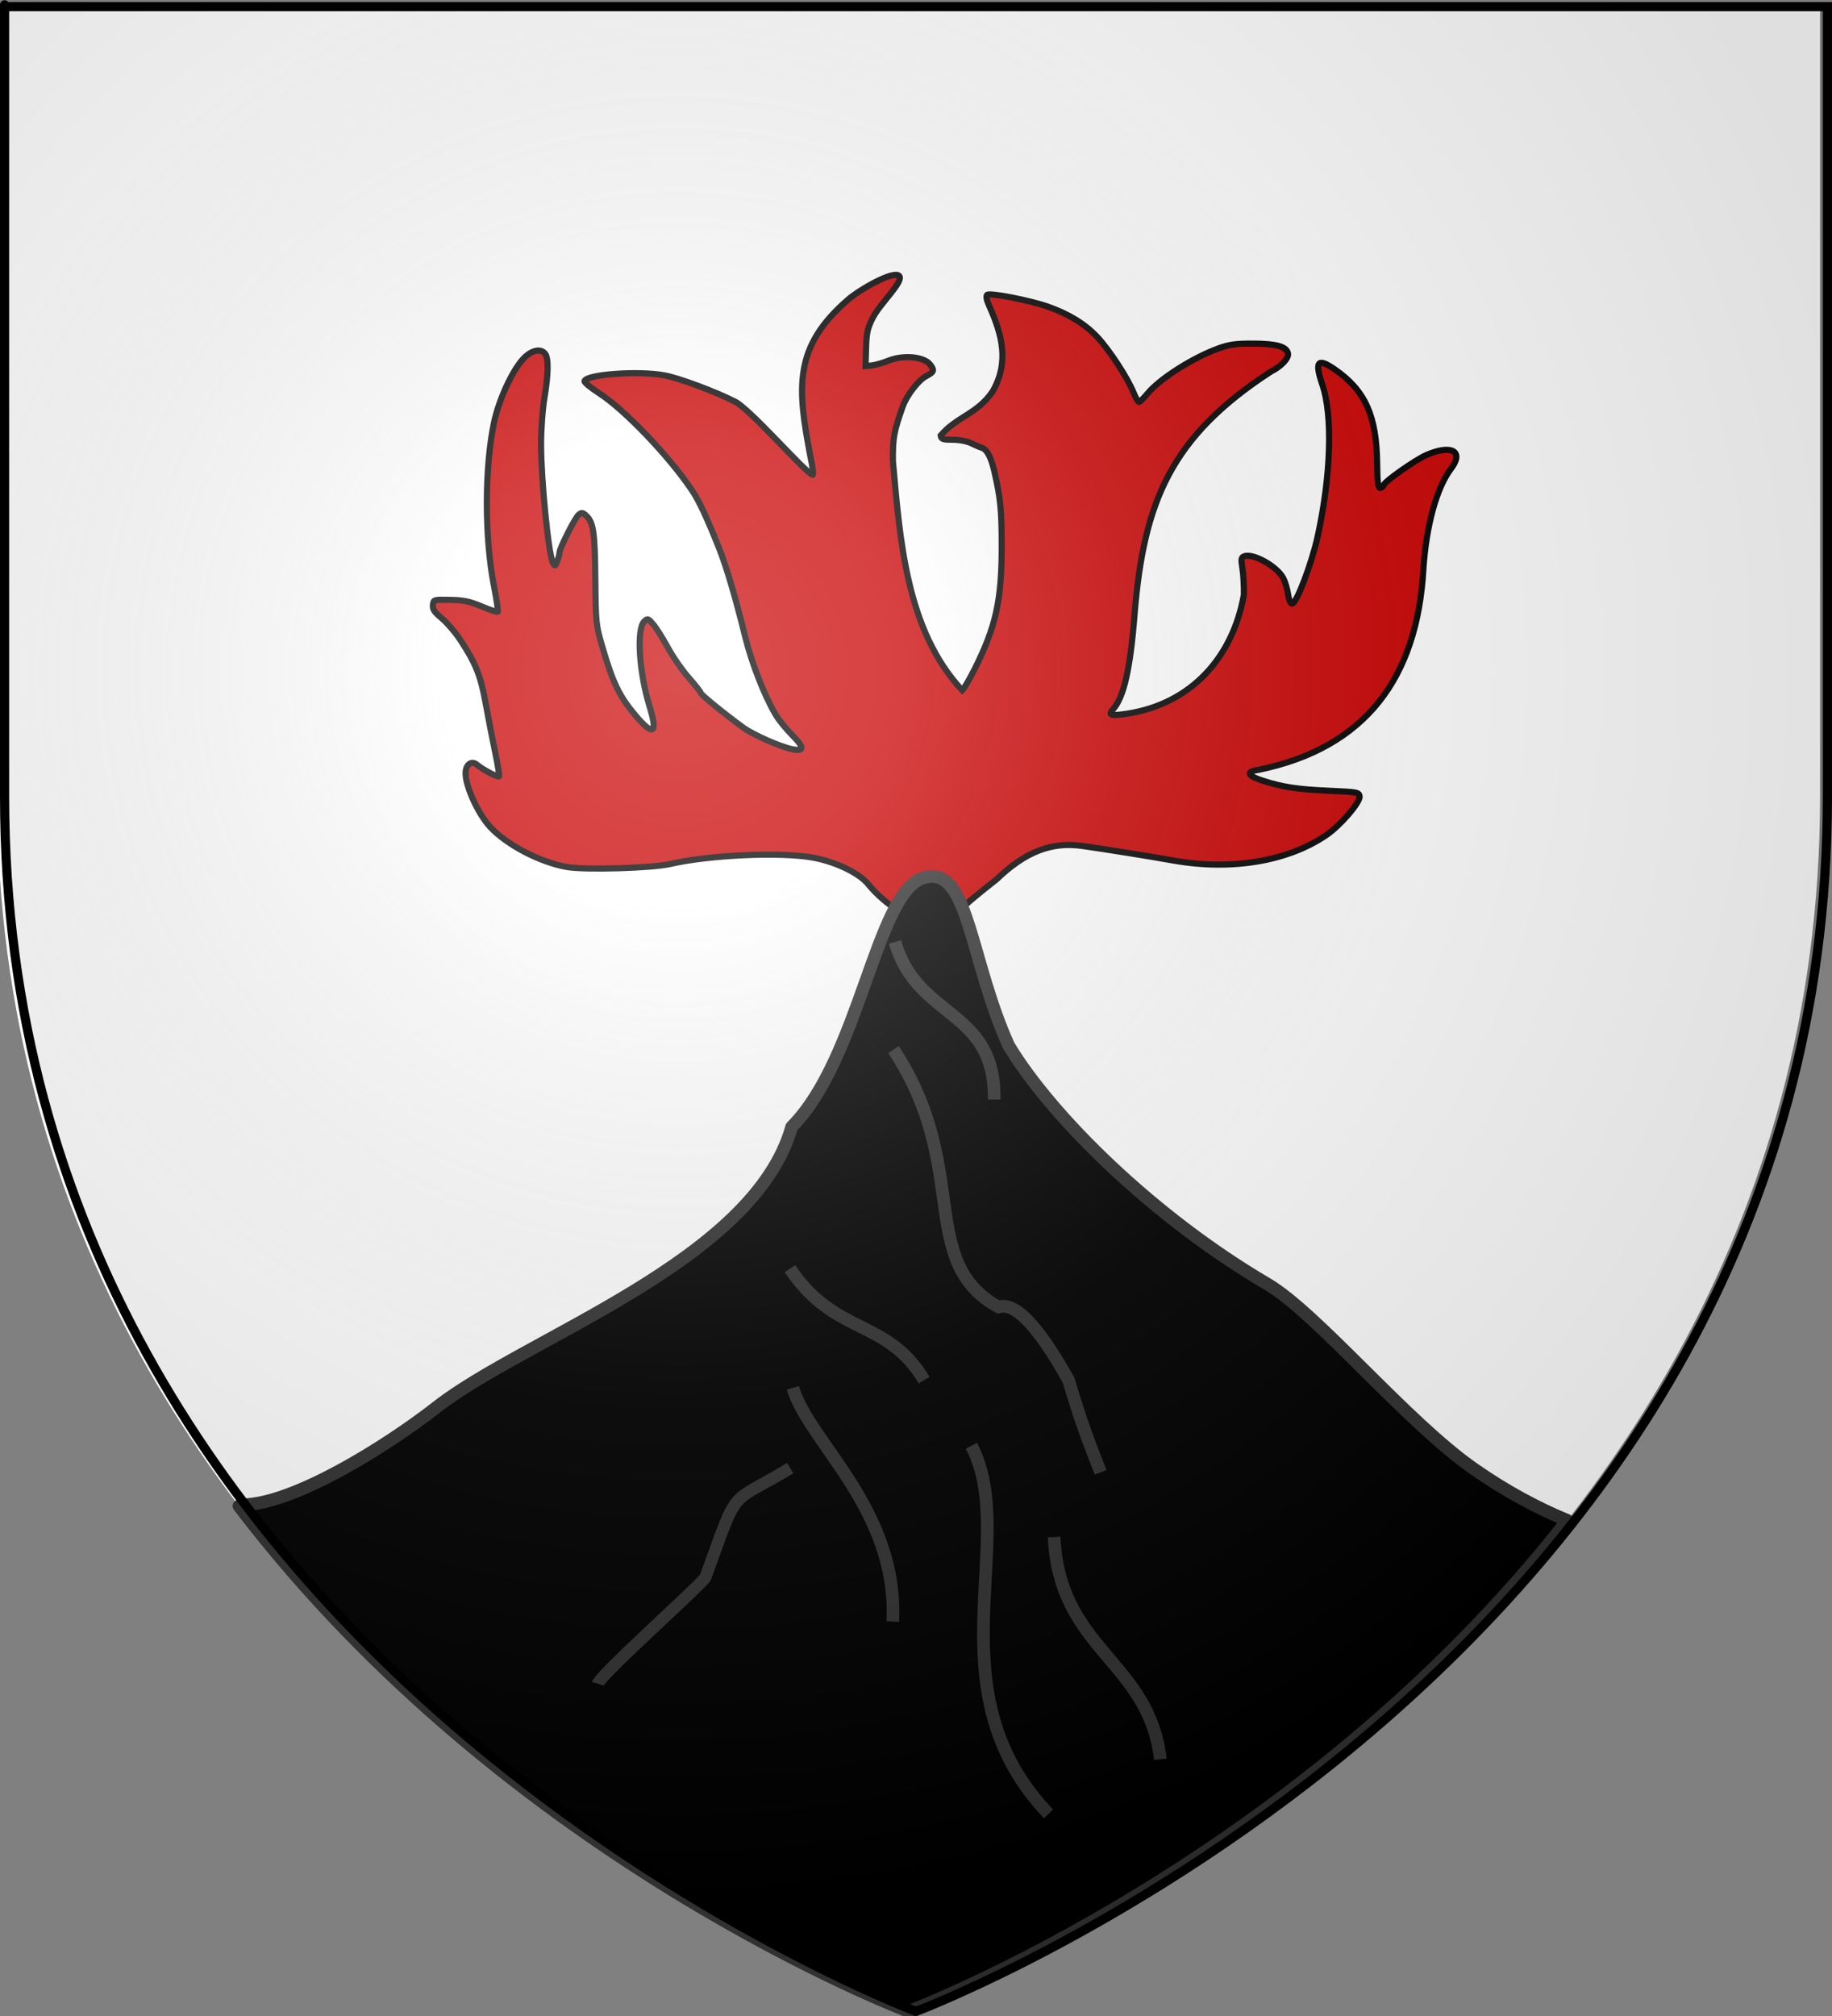
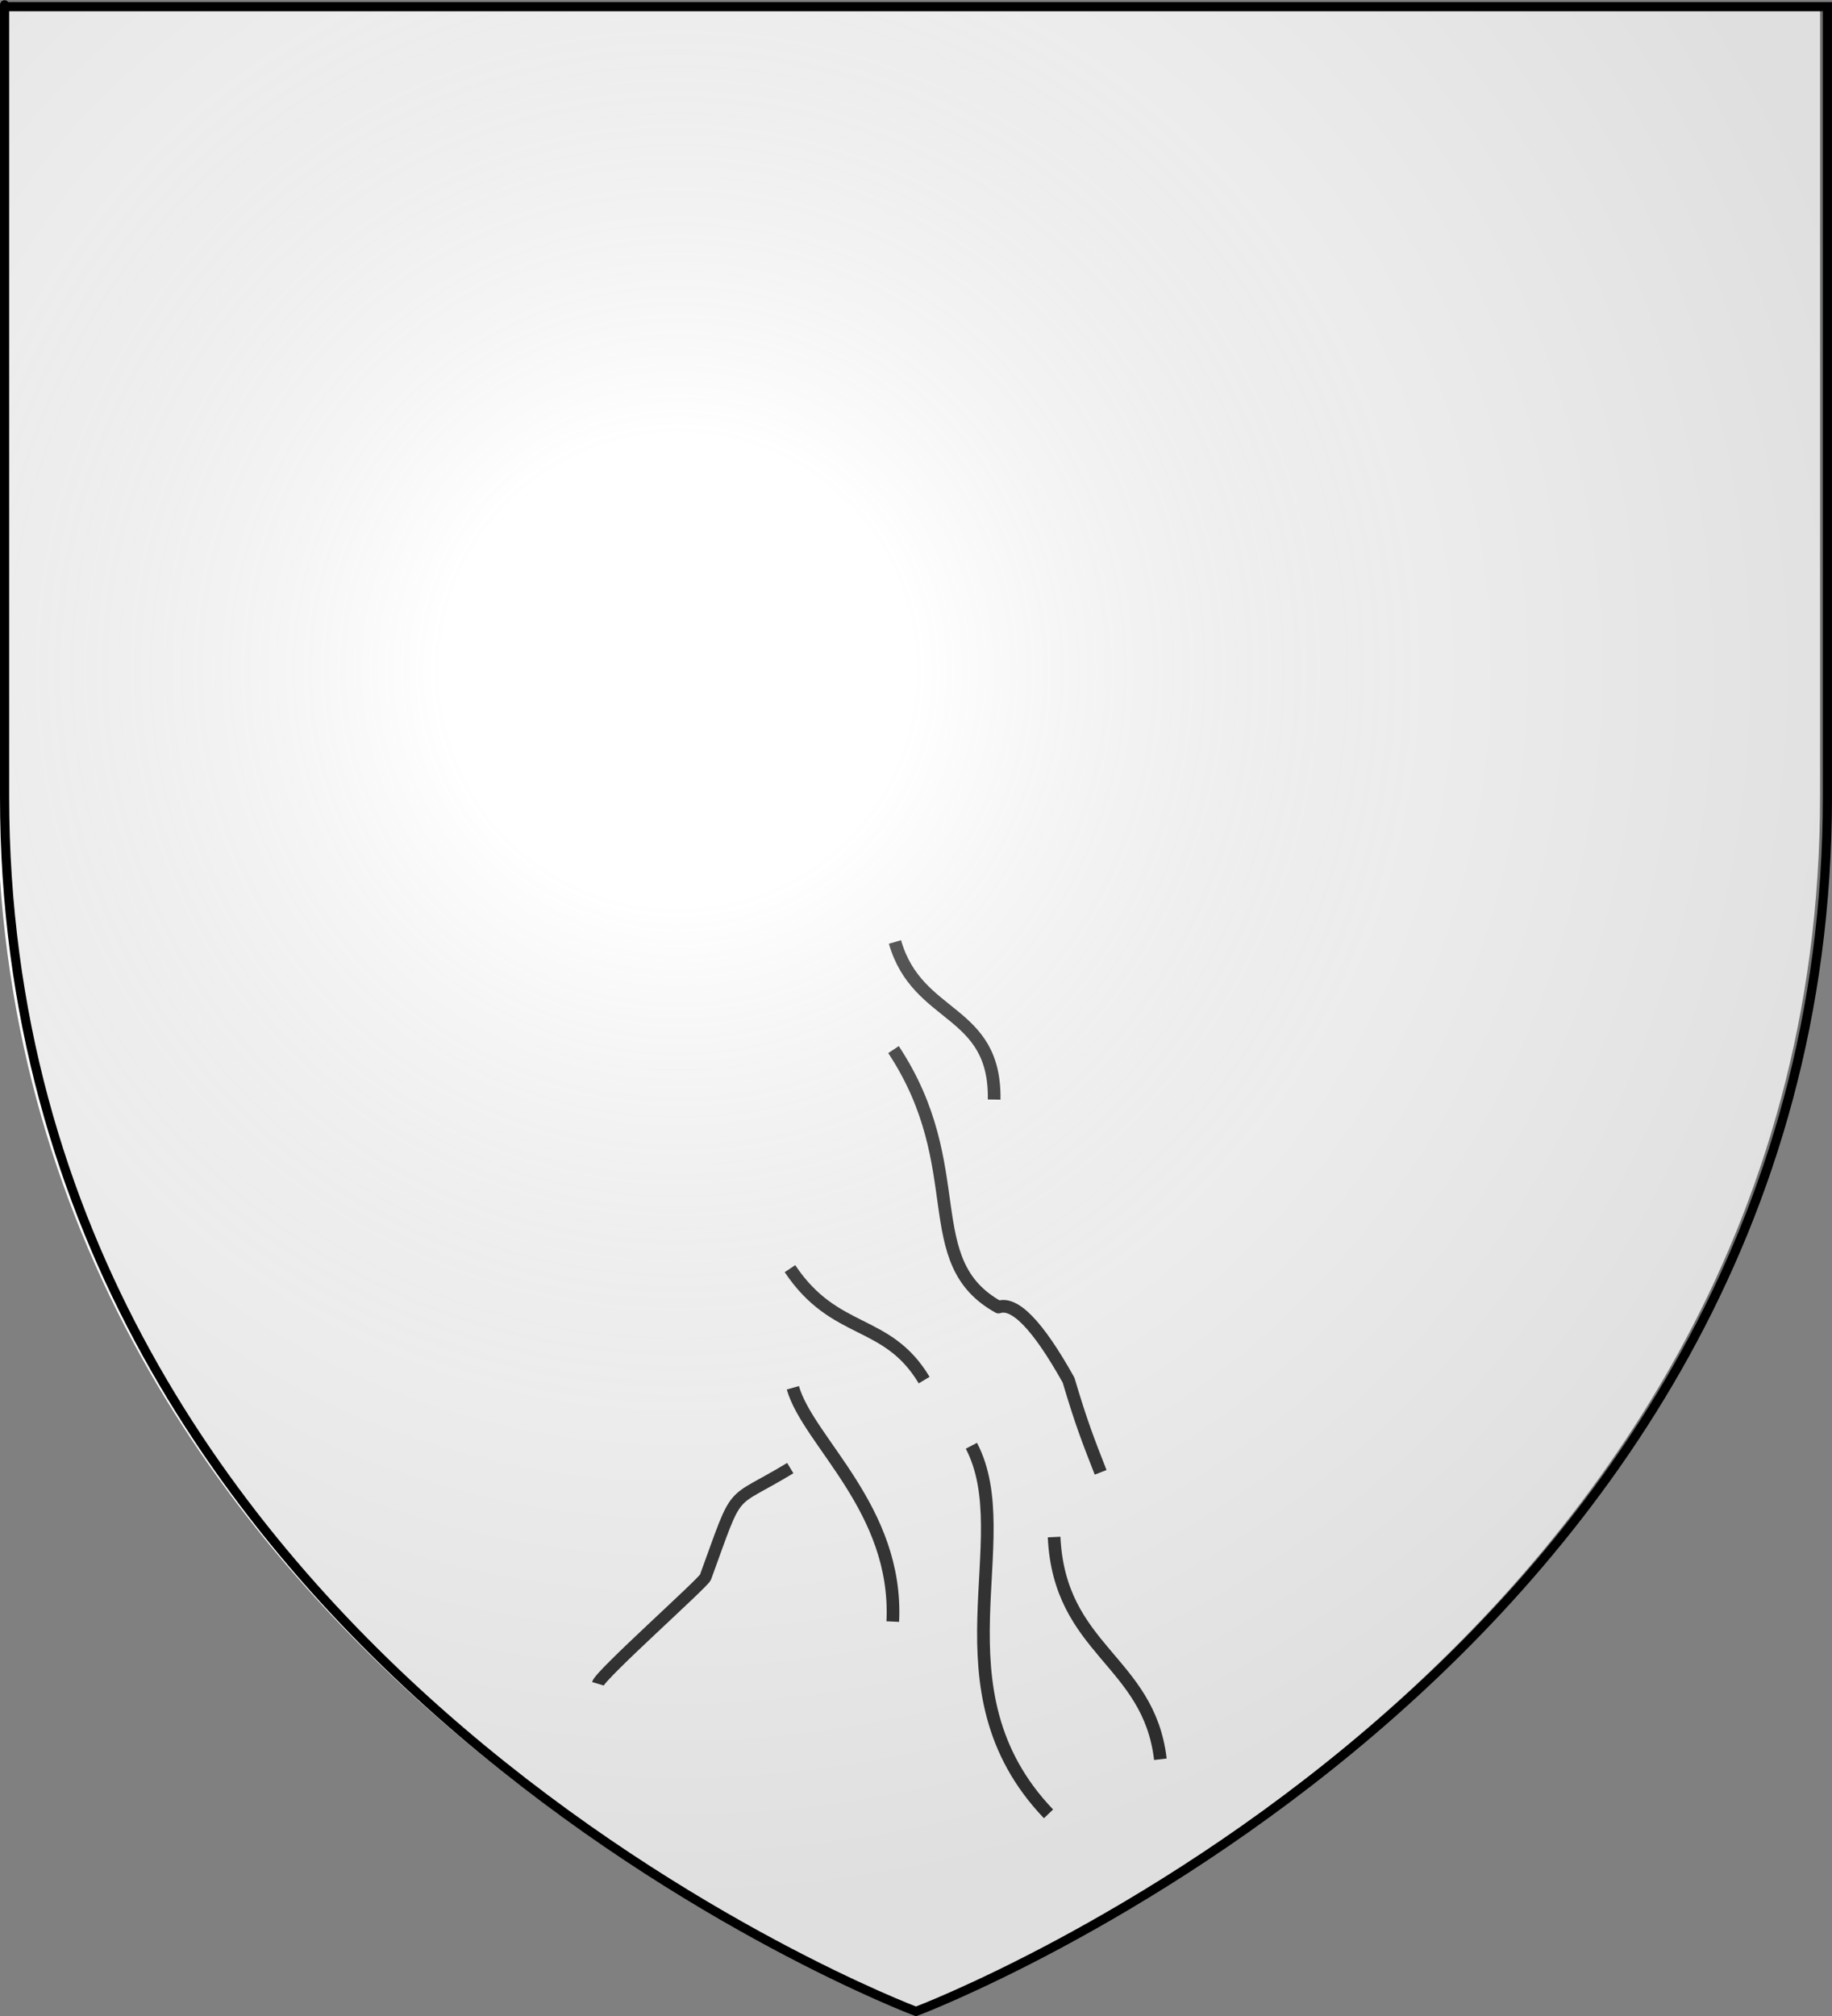
<svg xmlns="http://www.w3.org/2000/svg" xmlns:ns1="http://sodipodi.sourceforge.net/DTD/sodipodi-0.dtd" xmlns:ns2="http://www.inkscape.org/namespaces/inkscape" xmlns:xlink="http://www.w3.org/1999/xlink" height="660" width="600" version="1.0" id="svg2" ns1:version="0.32" ns2:version="0.44.1" ns1:docname="Blason_Neuviller-sur-Moselle_54.svg" ns1:docbase="O:\blasons" ns2:export-filename="/Users/olivier/Desktop/Blason Rouge/Blason_Vide_3D.png" ns2:export-xdpi="144" ns2:export-ydpi="144">
  <rect width="100%" height="100%" fill="#808080" stroke="none" />
  <ns1:namedview ns2:window-height="712" ns2:window-width="1024" ns2:pageshadow="2" ns2:pageopacity="0.0" guidetolerance="10.0" gridtolerance="10.0" objecttolerance="10.0" borderopacity="1.0" bordercolor="#666666" pagecolor="#ffffff" id="base" showgrid="false" height="660px" ns2:zoom="0.77248022" ns2:cx="301.20942" ns2:cy="353.24693" ns2:window-x="-4" ns2:window-y="-4" ns2:current-layer="layer3" showguides="true" ns2:guide-bbox="true" />
  <desc id="desc4">Flag of Canton of Valais (Wallis)</desc>
  <defs id="defs6">
    <linearGradient id="linearGradient2893">
      <stop style="stop-color:white;stop-opacity:0.314;" offset="0" id="stop2895" />
      <stop id="stop2897" offset="0.19" style="stop-color:white;stop-opacity:0.251;" />
      <stop style="stop-color:#6b6b6b;stop-opacity:0.125;" offset="0.6" id="stop2901" />
      <stop style="stop-color:black;stop-opacity:0.125;" offset="1" id="stop2899" />
    </linearGradient>
    <linearGradient id="linearGradient2885">
      <stop id="stop2887" offset="0" style="stop-color:white;stop-opacity:1;" />
      <stop style="stop-color:white;stop-opacity:1;" offset="0.229" id="stop2891" />
      <stop id="stop2889" offset="1" style="stop-color:black;stop-opacity:1;" />
    </linearGradient>
    <linearGradient id="linearGradient2955">
      <stop id="stop2867" offset="0" style="stop-color:#fd0000;stop-opacity:1;" />
      <stop style="stop-color:#e77275;stop-opacity:0.659;" offset="0.5" id="stop2873" />
      <stop style="stop-color:black;stop-opacity:0.323;" offset="1" id="stop2959" />
    </linearGradient>
    <radialGradient ns2:collect="always" xlink:href="#linearGradient2955" id="radialGradient2961" cx="225.524" cy="218.901" fx="225.524" fy="218.901" r="300" gradientTransform="matrix(-4.167939e-4,2.183,-1.884,-3.599562e-4,615.597,-289.121)" gradientUnits="userSpaceOnUse" />
    <polygon id="star" transform="scale(53,53)" points="0,-1 0.588,0.809 -0.951,-0.309 0.951,-0.309 -0.588,0.809 0,-1 " />
    <clipPath id="clip">
      <path d="M 0,-200 L 0,600 L 300,600 L 300,-200 L 0,-200 z " id="path10" />
    </clipPath>
    <radialGradient ns2:collect="always" xlink:href="#linearGradient2955" id="radialGradient1911" gradientUnits="userSpaceOnUse" gradientTransform="matrix(-4.167939e-4,2.183,-1.884,-3.599562e-4,615.597,-289.121)" cx="225.524" cy="218.901" fx="225.524" fy="218.901" r="300" />
    <radialGradient ns2:collect="always" xlink:href="#linearGradient2955" id="radialGradient2865" gradientUnits="userSpaceOnUse" gradientTransform="matrix(0,1.749,-1.593,-1.049767e-7,551.788,-191.29)" cx="225.524" cy="218.901" fx="225.524" fy="218.901" r="300" />
    <radialGradient ns2:collect="always" xlink:href="#linearGradient2955" id="radialGradient2871" gradientUnits="userSpaceOnUse" gradientTransform="matrix(0,1.386,-1.323,-5.741131e-8,-158.082,-109.541)" cx="225.524" cy="218.901" fx="225.524" fy="218.901" r="300" />
    <radialGradient ns2:collect="always" xlink:href="#linearGradient2893" id="radialGradient3163" gradientUnits="userSpaceOnUse" gradientTransform="matrix(1.353,0,0,1.349,-77.629,-85.747)" cx="221.445" cy="226.331" fx="221.445" fy="226.331" r="300" />
    <radialGradient gradientTransform="matrix(1.353,0,0,1.349,-77.629,-85.747)" gradientUnits="userSpaceOnUse" xlink:href="#linearGradient2893" id="radialGradient9547" fy="226.331" fx="221.445" r="300" cy="226.331" cx="221.445" />
    <radialGradient gradientTransform="matrix(0,1.386,-1.323,-5.741131e-8,-158.082,-109.541)" gradientUnits="userSpaceOnUse" xlink:href="#linearGradient2955" id="radialGradient9545" fy="218.901" fx="225.524" r="300" cy="218.901" cx="225.524" />
    <radialGradient gradientTransform="matrix(0,1.749,-1.593,-1.049767e-7,551.788,-191.29)" gradientUnits="userSpaceOnUse" xlink:href="#linearGradient2955" id="radialGradient9543" fy="218.901" fx="225.524" r="300" cy="218.901" cx="225.524" />
    <radialGradient gradientTransform="matrix(-4.167939e-4,2.183,-1.884,-3.599562e-4,615.597,-289.121)" gradientUnits="userSpaceOnUse" xlink:href="#linearGradient2955" id="radialGradient9541" fy="218.901" fx="225.524" r="300" cy="218.901" cx="225.524" />
    <clipPath id="clipPath9537">
      <path id="path9539" d="M 0,-200 L 0,600 L 300,600 L 300,-200 L 0,-200 z " />
    </clipPath>
    <polygon id="polygon9535" transform="scale(53,53)" points="0,-1 0.588,0.809 -0.951,-0.309 0.951,-0.309 -0.588,0.809 0,-1 " />
    <radialGradient gradientTransform="matrix(-4.167939e-4,2.183,-1.884,-3.599562e-4,615.597,-289.121)" gradientUnits="userSpaceOnUse" xlink:href="#linearGradient2955" id="radialGradient9533" fy="218.901" fx="225.524" r="300" cy="218.901" cx="225.524" />
    <linearGradient id="linearGradient9525">
      <stop id="stop9527" offset="0" style="stop-color:#fd0000;stop-opacity:1" />
      <stop id="stop9529" offset="0.5" style="stop-color:#e77275;stop-opacity:0.659" />
      <stop id="stop9531" offset="1" style="stop-color:black;stop-opacity:0.323" />
    </linearGradient>
    <linearGradient id="linearGradient9517">
      <stop id="stop9519" offset="0" style="stop-color:white;stop-opacity:1" />
      <stop id="stop9521" offset="0.229" style="stop-color:white;stop-opacity:1" />
      <stop id="stop9523" offset="1" style="stop-color:black;stop-opacity:1" />
    </linearGradient>
    <linearGradient id="linearGradient9507">
      <stop id="stop9509" offset="0" style="stop-color:white;stop-opacity:0.314" />
      <stop id="stop9511" offset="0.19" style="stop-color:white;stop-opacity:0.251" />
      <stop id="stop9513" offset="0.6" style="stop-color:#6b6b6b;stop-opacity:0.125" />
      <stop id="stop9515" offset="1" style="stop-color:black;stop-opacity:0.125" />
    </linearGradient>
  </defs>
  <g ns2:groupmode="layer" id="layer3" ns2:label="Fond écu" style="display:inline">
    <path id="path2855" style="fill:white;fill-opacity:1;fill-rule:evenodd;stroke:none;stroke-width:1px;stroke-linecap:butt;stroke-linejoin:miter;stroke-opacity:1" d="M 297.592,658.5 C 297.592,658.5 596.092,546.18 596.092,260.728 C 596.092,-24.723 596.092,2.176 596.092,2.176 L -0.908,2.176 L -0.908,260.728 C -0.908,546.18 297.592,658.5 297.592,658.5 z " ns1:nodetypes="cccccc" />
-     <path id="path5908" d="M 284.035,289.104 C 280.854,285.583 273.565,282.14 266.474,280.808 C 256.024,278.846 232.379,279.875 219.534,282.851 C 213.607,284.225 191.574,284.871 185.681,283.845 C 176.908,282.317 165.935,276.589 160.512,270.706 C 156.307,266.144 152.044,256.454 152.513,252.521 C 152.808,250.047 154.621,248.981 156.208,250.349 C 157.978,251.875 163.051,254.569 163.433,254.186 C 163.614,254.006 163.038,250.407 162.154,246.188 C 161.27,241.97 159.865,234.747 159.033,230.137 C 157.414,221.171 155.768,217.082 150.67,209.363 C 149.083,206.959 146.389,203.832 144.685,202.413 C 142.216,200.357 141.629,199.472 141.793,198.054 C 141.998,196.282 142.02,196.276 147.448,196.383 C 151.862,196.47 153.827,196.881 157.798,198.549 C 160.493,199.682 162.846,200.462 163.025,200.282 C 163.204,200.103 162.658,196.413 161.811,192.081 C 158.659,175.962 158.656,153.213 161.804,138.28 C 163.38,130.803 167.878,121.092 171.51,117.321 C 174.105,114.629 177.022,113.981 178.504,115.767 C 179.685,117.19 179.627,122.327 178.342,130.057 C 177.681,134.036 177.205,140.523 177.209,145.479 C 177.22,157.301 179.672,181.743 181.103,184.301 C 181.743,185.444 181.86,185.392 182.518,183.66 C 182.913,182.621 183.236,181.399 183.236,180.942 C 183.236,179.56 188.311,169.521 189.514,168.524 C 190.482,167.722 190.817,167.756 191.94,168.773 C 194.353,170.957 194.833,174.235 194.977,189.553 C 195.112,203.822 195.186,204.56 197.161,211.362 C 200.663,223.423 202.767,227.837 207.967,234.029 C 213.951,241.157 215.529,240.311 212.787,231.446 C 209.299,220.167 208.393,206.014 210.993,203.45 C 212.083,202.376 212.253,202.431 213.953,204.41 C 214.945,205.565 217.092,208.975 218.725,211.989 C 220.358,215.002 223.451,219.458 225.598,221.89 C 227.745,224.323 229.502,226.558 229.502,226.857 C 229.502,227.398 237.239,233.701 243.389,238.17 C 246.732,240.6 255.7,244.552 259.558,245.297 C 263.478,246.053 263.458,244.677 259.489,240.708 C 257.477,238.696 255.004,235.64 253.995,233.917 C 250.223,227.481 246.15,217.006 243.967,208.124 C 240.955,195.869 237.904,185.518 235.574,179.646 C 231.733,169.966 228.967,164.018 226.782,160.738 C 219.282,149.483 204.519,134.044 196.094,128.645 C 193.393,126.914 191.296,125.159 191.434,124.744 C 192.175,122.522 209.158,121.318 217.644,122.887 C 222.291,123.746 233.908,128.051 240.394,131.317 C 245.298,133.339 264.014,155.144 266.199,155.444 C 266.449,155.193 266.097,152.51 265.416,149.482 C 261.144,126.988 259.7,113.608 277.848,98.009 C 281.726,94.677 292.631,88.47 294.476,90.315 C 296.212,92.051 288.208,99.361 285.829,104.073 C 284.12,107.458 283.795,108.933 283.65,113.944 L 283.479,119.836 L 285.491,119.645 C 286.597,119.541 289.087,118.827 291.023,118.059 C 295.883,116.131 302.575,116.742 304.584,119.297 C 306.123,121.253 305.933,121.806 303.246,123.196 C 300.771,124.475 296.918,129.507 295.64,133.126 C 292.75,141.314 292.377,143.389 292.44,150.948 C 294.738,176.466 296.736,206.293 315.142,225.991 C 315.679,225.546 317.491,222.449 319.168,219.11 C 326.151,205.212 328.069,196.559 328.069,178.957 C 328.069,167.105 327.683,163.15 325.671,154.386 C 324.576,149.615 323.231,147.102 321.492,146.578 C 320.869,146.39 319.326,145.727 318.064,145.105 C 316.748,144.457 314.173,143.973 312.029,143.97 C 308.751,143.966 308.264,143.792 308.088,142.567 C 313.353,136.356 320.021,135.596 325.063,128.2 C 330.627,118.595 328.203,109.581 323.97,100.127 C 323.11,98.238 322.861,96.949 323.275,96.535 C 324.058,95.752 337.249,98.299 343.15,100.373 C 350.109,102.82 355.395,106.077 359.437,110.409 C 363.455,114.716 369.4,123.866 371.334,128.72 C 371.958,130.288 372.721,131.57 373.029,131.57 C 373.337,131.57 374.587,130.353 375.806,128.866 C 379.8,123.996 390.726,117.051 399.163,114.02 C 402.694,112.751 404.816,112.466 410.544,112.489 C 418.072,112.519 421.396,113.468 421.827,115.71 C 422.133,117.296 419.644,119.941 416.243,121.646 C 383.368,142.982 374.646,164.405 371.619,200.634 C 370.219,218.879 368.092,228.304 364.474,232.302 C 362.795,234.157 363.88,234.462 369.209,233.634 C 390.128,230.406 403.756,215.206 407.376,194.727 C 407.431,191.891 407.22,187.993 406.907,186.064 C 406.417,183.048 406.497,182.497 407.485,182.118 C 410.412,180.994 418.295,185.423 420.312,189.324 C 420.917,190.495 421.611,192.839 421.853,194.534 C 422.124,196.43 422.637,197.617 423.185,197.617 C 424.622,197.617 429.644,184.371 431.575,175.489 C 435.929,155.466 436.518,136.038 433.077,125.928 C 430.493,118.334 431.504,117.04 437.042,120.851 C 447.134,127.794 450.871,136.077 451.031,151.853 C 451.09,157.77 451.324,159.731 451.969,159.732 C 452.442,159.732 453.001,159.283 453.212,158.734 C 453.706,157.445 463.534,150.555 467.123,148.98 C 475.379,145.358 479.606,147.709 475.207,153.476 C 470.541,159.595 467.088,172.117 466.181,186.218 C 464.183,221.73 447.413,244.839 412.117,252.047 C 407.982,252.614 408.464,253.927 413.393,255.528 C 420.016,257.68 424.921,258.429 435.353,258.882 C 444.577,259.283 445.086,259.377 445.277,260.72 C 445.547,262.611 439.08,270.156 434.464,273.335 C 421.922,281.973 403.362,285.088 384.393,281.738 C 375.65,280.193 362.555,278.101 354.43,276.949 C 344.362,275.521 335.787,278.86 326.416,287.857 C 313.524,298.035 314.945,297.614 314.091,298.531 C 308.616,298.531 300.479,302.854 297.195,302.996 C 297.743,298.72 291.087,297.869 284.035,289.104 z " style="fill:#ca0000;stroke:black;stroke-width:2.012;stroke-miterlimit:4;stroke-dasharray:none;stroke-opacity:1" ns1:nodetypes="cssssssssssssssssssssssssssssssssssssssssssssscccssscccssssccsssssscccsssssssssccsccsssssssssssssccsssssscccc" />
-     <path style="fill:black;fill-opacity:1;fill-rule:evenodd;stroke:#313131;stroke-width:4.144;stroke-linecap:butt;stroke-linejoin:round;stroke-miterlimit:4;stroke-dasharray:none;stroke-opacity:1" d="M 304.781 286.969 C 303.946 287.022 303.009 287.205 302.062 287.531 C 286.917 292.75 281.473 346.656 259.281 368.906 C 246.99 412.936 172.261 437.84 143.156 460.562 C 126.028 473.934 95.972 492.463 79.5 492.625 L 78.25 493.031 C 166.683 609.223 297.594 658.5 297.594 658.5 C 297.594 658.5 424.974 610.565 513.312 497.75 C 503.574 493.746 493.416 488.345 482.812 480.969 C 460.596 465.513 431.298 429.88 415.031 420.344 C 377.543 398.368 344.218 365.375 330.344 342.281 C 318.048 314.994 317.307 286.17 304.781 286.969 z " id="path2099" />
    <path style="fill:none;fill-opacity:0.994;fill-rule:evenodd;stroke:#313131;stroke-width:4.144;stroke-linecap:butt;stroke-linejoin:round;stroke-miterlimit:4;stroke-dasharray:none;stroke-opacity:1" d="M 343.398,593.823 C 304.465,553.078 334.1,503.744 318.138,473.315 M 345.229,503.201 C 346.996,540.352 376.236,543.495 380.036,575.944" id="path9780" ns1:nodetypes="cccc" />
    <path style="fill:none;fill-opacity:0.994;fill-rule:evenodd;stroke:#313131;stroke-width:3.954;stroke-linecap:butt;stroke-linejoin:round;stroke-miterlimit:4;stroke-dasharray:none;stroke-opacity:1" d="M 258.819,480.63 C 238.099,493.188 242.267,485.619 231.055,516.342 C 230.382,518.186 196.735,548.115 195.801,551.229" id="path9782" ns1:nodetypes="csc" />
    <path ns1:nodetypes="cc" id="path9784" d="M 258.72,415.333 C 273.482,437.413 290.441,431.436 302.668,451.821" style="fill:none;fill-opacity:0.994;fill-rule:evenodd;stroke:#313131;stroke-width:4.144;stroke-linecap:butt;stroke-linejoin:round;stroke-miterlimit:4;stroke-dasharray:none;stroke-opacity:1" />
    <path ns1:nodetypes="cc" id="path9786" d="M 293.114,308.386 C 300.455,333.955 326.077,330.053 325.597,359.972" style="fill:none;fill-opacity:0.994;fill-rule:evenodd;stroke:#313131;stroke-width:4.144;stroke-linecap:butt;stroke-linejoin:round;stroke-miterlimit:4;stroke-dasharray:none;stroke-opacity:1" />
    <path ns1:nodetypes="cc" id="path9788" d="M 259.675,454.337 C 264.668,471.939 294.183,494.024 292.394,530.872" style="fill:none;fill-opacity:0.994;fill-rule:evenodd;stroke:#313131;stroke-width:4.144;stroke-linecap:butt;stroke-linejoin:round;stroke-miterlimit:4;stroke-dasharray:none;stroke-opacity:1" />
    <path style="fill:none;fill-opacity:0.996;fill-rule:evenodd;stroke:#313131;stroke-width:4.144;stroke-linecap:butt;stroke-linejoin:round;stroke-miterlimit:4;stroke-dasharray:none;stroke-opacity:1" d="M 292.636,343.615 C 318.173,382.315 300.071,412.966 327.031,427.915 C 332.211,426.152 339.686,433.456 349.96,451.821 C 354.1,465.75 356.329,471.441 360.469,482.017" id="path9790" ns1:nodetypes="cccc" />
  </g>
  <g ns2:groupmode="layer" id="layer4" ns2:label="Meubles" />
  <g ns2:groupmode="layer" id="layer2" ns2:label="Reflet final" ns1:insensitive="true">
    <path ns1:nodetypes="cccccc" d="M 300,658.5 C 300,658.5 598.5,546.18 598.5,260.728 C 598.5,-24.723 598.5,2.176 598.5,2.176 L 1.5,2.176 L 1.5,260.728 C 1.5,546.18 300,658.5 300,658.5 z " style="opacity:1;fill:url(#radialGradient3163);fill-opacity:1;fill-rule:evenodd;stroke:none;stroke-width:1px;stroke-linecap:butt;stroke-linejoin:miter;stroke-opacity:1" id="path2875" ns2:export-xdpi="144" ns2:export-ydpi="144" />
  </g>
  <g ns2:groupmode="layer" id="layer1" ns2:label="Contour final" ns1:insensitive="true">
    <path ns1:nodetypes="cccccc" d="M 300,658.5 C 300,658.5 1.5,546.18 1.5,260.728 C 1.5,-24.723 1.5,2.176 1.5,2.176 L 598.5,2.176 L 598.5,260.728 C 598.5,546.18 300,658.5 300,658.5 z " style="opacity:1;fill:none;fill-opacity:1;fill-rule:evenodd;stroke:#000000;stroke-width:3;stroke-linecap:butt;stroke-linejoin:miter;stroke-miterlimit:4;stroke-dasharray:none;stroke-opacity:1" id="path1411" ns2:export-xdpi="144" ns2:export-ydpi="144" />
  </g>
</svg>